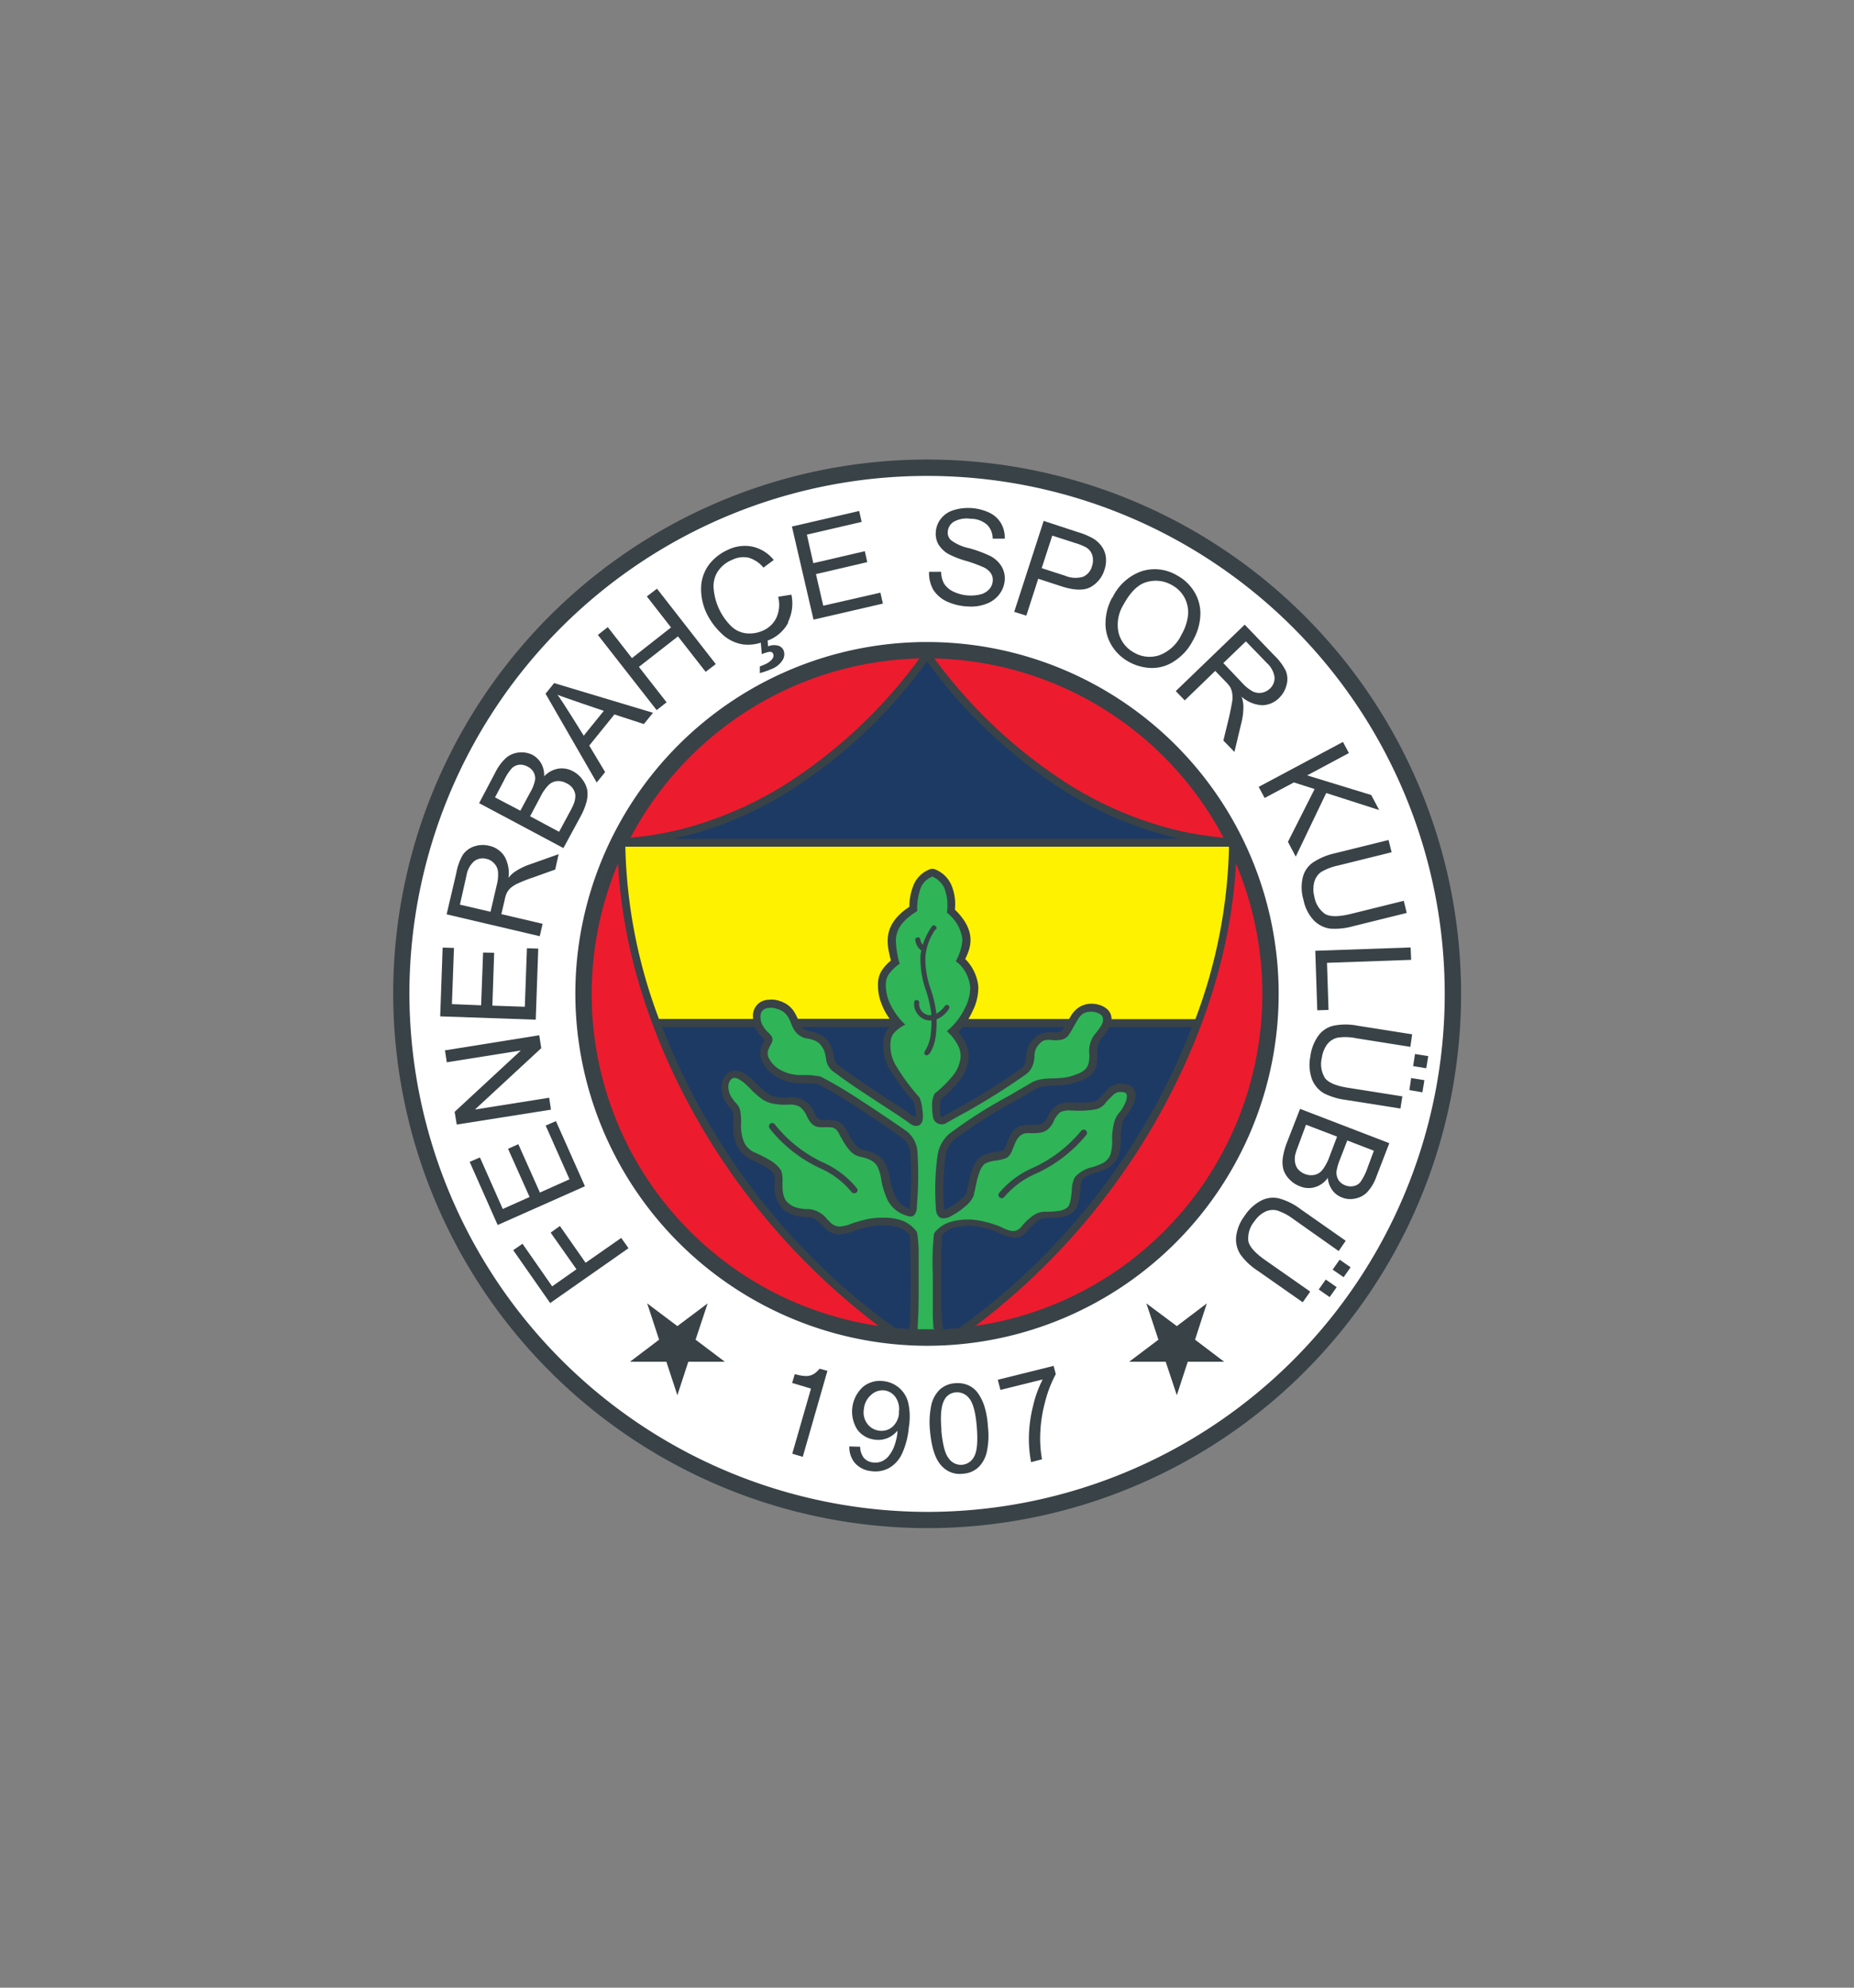
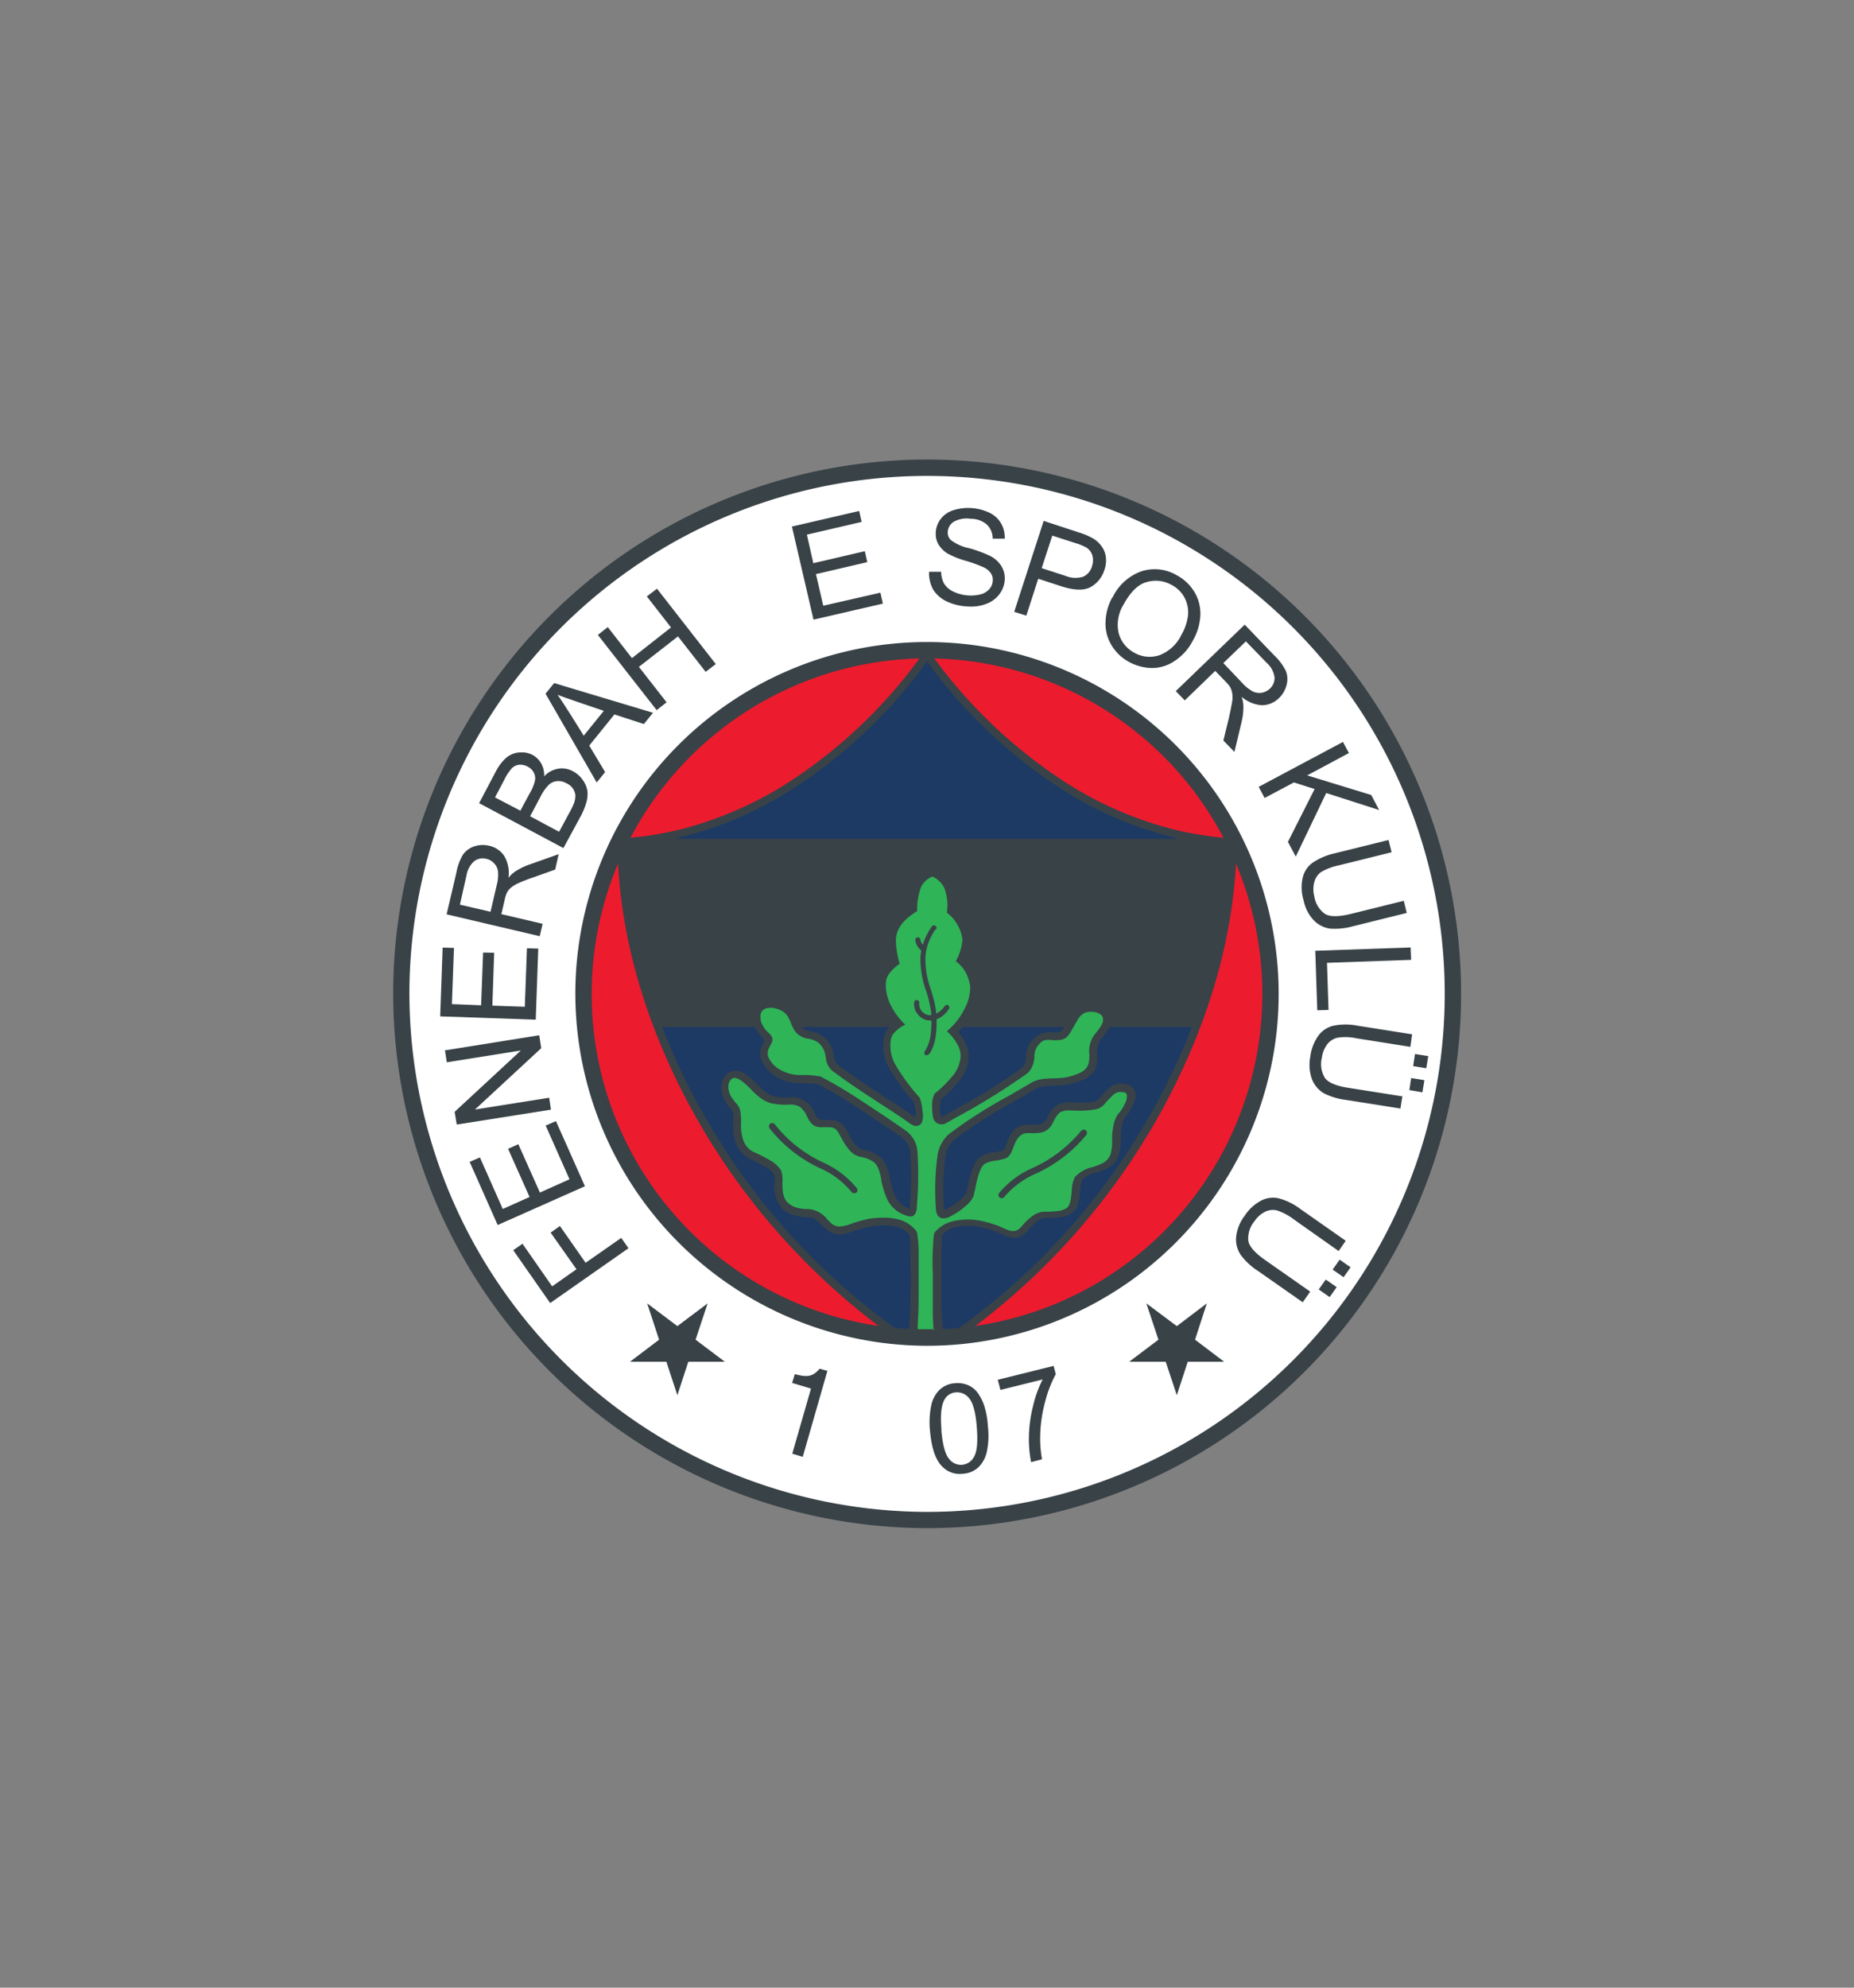
<svg xmlns="http://www.w3.org/2000/svg" id="Layer_1" data-name="Layer 1" viewBox="0 0 280 300">
  <rect x="0" y="0" width="280" height="300" fill="#808080" stroke="none" />
  <defs>
    <style>.cls-1{fill:#394247;}.cls-1,.cls-2,.cls-3,.cls-4,.cls-5,.cls-6{fill-rule:evenodd;}.cls-2{fill:#fff;}.cls-3{fill:#ed1b2e;}.cls-4{fill:#1d3a64;}.cls-5{fill:#fff200;}.cls-6{fill:#2fb457;}</style>
  </defs>
  <title>Fenerbahce Spor Kulubu Logo</title>
  <path class="cls-1" d="M140,230.64A80.64,80.64,0,1,0,59.38,150,80.78,80.78,0,0,0,140,230.64Z" />
  <path class="cls-2" d="M140,228.19A78.18,78.18,0,1,0,61.83,150,78.35,78.35,0,0,0,140,228.19Z" />
  <path class="cls-1" d="M140,203.12A53.11,53.11,0,1,0,86.89,150,53.23,53.23,0,0,0,140,203.12Z" />
  <path class="cls-3" d="M95.22,126.44a50.7,50.7,0,0,1,43.64-27.06,74.85,74.85,0,0,1-20.53,19.18,56,56,0,0,1-15.41,6.58,50.55,50.55,0,0,1-7.7,1.3Z" />
  <path class="cls-3" d="M132.68,200.12a50.63,50.63,0,0,1-39.34-69.78c.08,1.2.15,2.4.28,3.58,1.25,12.45,5.8,25.21,12.73,36.84a102.88,102.88,0,0,0,26.33,29.36Z" />
  <path class="cls-3" d="M186.66,130.34a50.63,50.63,0,0,1-39.34,69.78,102.88,102.88,0,0,0,26.33-29.36c7-11.78,11.61-24.74,12.78-37.34.1-1,.18-2,.23-3.08Z" />
  <path class="cls-3" d="M141.11,99.38a50.71,50.71,0,0,1,43.67,27.06,53.27,53.27,0,0,1-6.45-1,55.38,55.38,0,0,1-16.66-6.88,75.4,75.4,0,0,1-20.56-19.18Z" />
  <path class="cls-4" d="M102,126.59h76.1a55.8,55.8,0,0,1-17-7A76.33,76.33,0,0,1,140,99.83a75.56,75.56,0,0,1-21.06,19.73,55.8,55.8,0,0,1-17,7Z" />
  <path class="cls-4" d="M114,155H100a99.06,99.06,0,0,0,7.4,15.15,100.18,100.18,0,0,0,27.74,30.27c.73.07,1.43.12,2.15.17.4-2.42.2-13.63.13-14.15a3.82,3.82,0,0,0-1.58-1.15,7.09,7.09,0,0,0-2.3-.35,10.69,10.69,0,0,0-2.3.22,16.18,16.18,0,0,0-2.3.65,7.38,7.38,0,0,1-2.15.5,3.09,3.09,0,0,1-2.25-1,5.23,5.23,0,0,1-.43-.4c-.6-.6-1.2-1.2-1.88-1.2a6.75,6.75,0,0,1-2.25-.28,4.63,4.63,0,0,1-1.82-1,5,5,0,0,1-1.15-4,3.61,3.61,0,0,0-.1-1.2,3.58,3.58,0,0,0-1.33-1.1,21.73,21.73,0,0,0-2.12-1.1,4.32,4.32,0,0,1-2.26-2.35,8.26,8.26,0,0,1-.47-3.15,6.36,6.36,0,0,0,0-1.33,1.41,1.41,0,0,0-.28-.75l0,0a7,7,0,0,1-1-1.35,4.06,4.06,0,0,1-.5-2,2.75,2.75,0,0,1,.52-1.67,2,2,0,0,1,1.5-.83c1.25-.05,2.48,1.15,3.26,1.95.07.05.12.13.2.18a10.59,10.59,0,0,0,1.2,1.1,3.84,3.84,0,0,0,1.27.65,7.36,7.36,0,0,0,2.1.15h.1a3.61,3.61,0,0,1,3.93,2.42c.5,1,.9,1,1.63,1a5.33,5.33,0,0,1,.8,0c1.62.08,2,.83,2.67,2.05a4.13,4.13,0,0,0,.33.58,7,7,0,0,0,.72,1.1,4,4,0,0,0,.6.55,3.53,3.53,0,0,0,.83.28,5,5,0,0,1,2,.8,3.3,3.3,0,0,1,1.2,1.42,8,8,0,0,1,.53,1.75,13.88,13.88,0,0,0,.9,3.08,3.71,3.71,0,0,0,2.18,1.8c0-.13,0-.25,0-.43a50.1,50.1,0,0,0,.08-7.7,3.2,3.2,0,0,0-1.3-2.65c-2.31-1.6-4.71-3.2-6.91-4.65s-4.17-2.6-5.75-3.38a8.11,8.11,0,0,0-.88-.12c-.35,0-.65,0-1-.05h-.3a7.13,7.13,0,0,1-4.37-1.13,5.25,5.25,0,0,1-1.9-2.15,2.84,2.84,0,0,1,0-2.43c.07-.15.15-.25.2-.35.15-.3.22-.42,0-.67a5.49,5.49,0,0,1-1.1-1.43A.74.74,0,0,1,114,155Z" />
  <path class="cls-4" d="M134.28,155h-13.2a2.14,2.14,0,0,0,1.3.65,4.67,4.67,0,0,1,1.58.55,3.91,3.91,0,0,1,1.15,1,4.64,4.64,0,0,1,.72,1.7c0,.25.08.4.1.55a2,2,0,0,0,.85,1.45c2.5,1.85,4.93,3.43,7.13,4.88,1.58,1,3,1.95,4.3,2.87l0,0,.07,0a4.47,4.47,0,0,0,0-1c-.07-.45-.17-1-.27-1.35a32.84,32.84,0,0,1-3.76-5.13,6.87,6.87,0,0,1-.82-4.1,3.3,3.3,0,0,1,.6-1.7,1.61,1.61,0,0,1,.32-.42Z" />
  <path class="cls-4" d="M160.75,155H145.39c-.22.27-.45.55-.67.77a7.65,7.65,0,0,1,1.1,1.68,4.6,4.6,0,0,1,.47,2.07,6.1,6.1,0,0,1-1.53,3.73,16.92,16.92,0,0,1-2.67,2.68,6.5,6.5,0,0,0-.13,1.3,6.2,6.2,0,0,0,.13,1.32s0,0,.07.05h.08l0,0h0l1.55-.88a98.13,98.13,0,0,0,10.33-6.38,2.12,2.12,0,0,0,.68-.8,3.28,3.28,0,0,0,.17-1.15,3.85,3.85,0,0,1,.53-1.82,4.07,4.07,0,0,1,1.4-1.4,3.67,3.67,0,0,1,2.08-.35c.6,0,1.17,0,1.42-.35.1-.13.18-.3.28-.45Z" />
  <path class="cls-4" d="M142.41,200.6c.83,0,1.65-.1,2.48-.2a100.18,100.18,0,0,0,27.74-30.27A99.06,99.06,0,0,0,180,155H167.55a5.43,5.43,0,0,1-.43.75,10.07,10.07,0,0,1-.87,1.12,3.39,3.39,0,0,0-.53,2.23c0,1.55,0,3.08-2.47,4a10.75,10.75,0,0,1-4.13.75,14.48,14.48,0,0,0-1.55.13,3.32,3.32,0,0,0-1.33.47c-.92.55-2,1.18-3.15,1.83a69.91,69.91,0,0,0-8.9,5.67,4.31,4.31,0,0,0-1.43,2.68,40.05,40.05,0,0,0-.22,7.4c0,.45,0,.6,0,.6a2.35,2.35,0,0,0,.65-.27,8.89,8.89,0,0,0,1.85-1.3A3.6,3.6,0,0,0,146,180c0-.13.07-.4.12-.7.33-1.58.8-4,2.08-4.78a4.5,4.5,0,0,1,2-.62,4.92,4.92,0,0,0,1.27-.28c.18,0,.35-.5.55-1,.48-1.26,1-2.78,3.1-2.86.25,0,.5,0,.75,0,1,0,1.73,0,2.26-1a4.35,4.35,0,0,1,1.45-1.9,3.69,3.69,0,0,1,2.3-.48h.27a14.39,14.39,0,0,0,3-.1,1.52,1.52,0,0,0,1-.65c.15-.17.3-.35.52-.57l.3-.3a2.94,2.94,0,0,1,2.38-1.23,3.31,3.31,0,0,1,1.3.3,1.66,1.66,0,0,1,.85,1.6A4.2,4.2,0,0,1,171,167a7.14,7.14,0,0,1-1.08,1.65l0,0a2.75,2.75,0,0,0-.43,1,6.78,6.78,0,0,0-.22,1.8,8.3,8.3,0,0,1-.33,2.9,3.52,3.52,0,0,1-2.1,2.15c-.43.2-.9.35-1.33.5a4.42,4.42,0,0,0-2.1,1.08,5.39,5.39,0,0,0-.25,1.45c-.12,1.3-.25,2.85-1.27,3.55a4.06,4.06,0,0,1-1.85.65,15.34,15.34,0,0,1-2.2.1,2.28,2.28,0,0,0-1.08.4,6.92,6.92,0,0,0-1.4,1.35c-1.5,1.83-2.73,1.28-4.25.6l-1.08-.45c-.57-.17-1.17-.37-1.82-.5a8.07,8.07,0,0,0-1.8-.2,8.34,8.34,0,0,0-2.48.3,3.79,3.79,0,0,0-1.65,1.08c-.15.95-.13,8.88-.1,10.53a33,33,0,0,0,.22,3.55Z" />
-   <path class="cls-5" d="M185.56,127.79H94.44a78.23,78.23,0,0,0,5.08,26h14.21v-.1a3.35,3.35,0,0,1,0-.72,2.47,2.47,0,0,1,.9-1.58,2.54,2.54,0,0,1,1.6-.5,2.71,2.71,0,0,1,.75,0,4.94,4.94,0,0,1,1.62.55,3.88,3.88,0,0,1,1.38,1.33,8.25,8.25,0,0,1,.5,1h13.88a9.66,9.66,0,0,1-1.15-2.07,7.6,7.6,0,0,1-.6-3.51,3.69,3.69,0,0,1,.67-1.87,6.2,6.2,0,0,1,1.26-1.33c0-.12-.05-.25-.08-.37-.53-2.2-1.2-5.08,2.88-7.76a8.37,8.37,0,0,1,.75-3.55,4.31,4.31,0,0,1,2.52-2.17h.4a4.44,4.44,0,0,1,2.63,2.35,7.4,7.4,0,0,1,.57,3.8c3.51,3.38,2.26,6,1.56,7.45A7,7,0,0,1,147,146.4a6.81,6.81,0,0,1,.75,2.5,7.85,7.85,0,0,1-.88,3.73,10,10,0,0,1-.62,1.17h15.2c.1-.15.2-.32.3-.5A3.94,3.94,0,0,1,163,152a3.42,3.42,0,0,1,1.57-.5,4.19,4.19,0,0,1,1.28.12,3.32,3.32,0,0,1,1.35.68,2,2,0,0,1,.67,1.4v.12h12.66a78.23,78.23,0,0,0,5.08-26Z" />
  <path class="cls-6" d="M141.16,200.62c-.4,0-.77,0-1.17,0s-1,0-1.4,0c0-.57.07-1.72.1-2.3.05-1.4.05-3,.05-4.43,0-.25,0-.47,0-.7,0-1.3,0-2.8,0-4.12a19.24,19.24,0,0,0-.23-3l-.12-.25a5,5,0,0,0-2.15-1.6,8.14,8.14,0,0,0-2.73-.43A11.9,11.9,0,0,0,131,184a22.18,22.18,0,0,0-2.45.7,5.57,5.57,0,0,1-1.77.42,2,2,0,0,1-1.45-.7l-.38-.37a4,4,0,0,0-2.75-1.56,6.43,6.43,0,0,1-1.88-.22,3.24,3.24,0,0,1-1.37-.78c-.8-.75-.78-2.05-.78-3.07a4.56,4.56,0,0,0-.2-1.75,4.85,4.85,0,0,0-1.77-1.6,21.21,21.21,0,0,0-2.28-1.15,3.1,3.1,0,0,1-1.63-1.73,6.66,6.66,0,0,1-.37-2.68,9.49,9.49,0,0,0-.08-1.52,2.35,2.35,0,0,0-.62-1.43l0,0a6.43,6.43,0,0,1-.85-1.13A3,3,0,0,1,110,164a1.58,1.58,0,0,1,.3-.95.87.87,0,0,1,.6-.37c.73,0,1.73.95,2.38,1.6a.84.84,0,0,1,.18.2,13.37,13.37,0,0,0,1.35,1.2,4.47,4.47,0,0,0,1.72.85,10,10,0,0,0,2.38.2h.1a3.06,3.06,0,0,1,1.75.3,3.45,3.45,0,0,1,1.1,1.45c.82,1.67,1.48,1.67,2.7,1.65h.73c1,.05,1.22.57,1.67,1.45l.35.6a8.16,8.16,0,0,0,.85,1.25,3.4,3.4,0,0,0,.9.83,3.74,3.74,0,0,0,1.18.4,4.83,4.83,0,0,1,1.6.65,2.35,2.35,0,0,1,.75.92,7.26,7.26,0,0,1,.45,1.48,12.15,12.15,0,0,0,1,3.4,4.71,4.71,0,0,0,2.83,2.35c.72.28,1.1.15,1.37-.3a2.29,2.29,0,0,0,.23-1.18,53.57,53.57,0,0,0,.1-7.9,4.32,4.32,0,0,0-1.83-3.48c-2.32-1.6-4.73-3.22-6.95-4.65a61.55,61.55,0,0,0-5.93-3.5l-.15,0c-.4-.07-.75-.12-1.08-.15s-.67-.05-1-.05h-.32a6.32,6.32,0,0,1-3.73-.93,4.24,4.24,0,0,1-1.47-1.62,1.64,1.64,0,0,1,0-1.45l.15-.33c.48-.85.7-1.22-.25-2.1a3.84,3.84,0,0,1-.85-1.1,2.23,2.23,0,0,1-.3-1,3.68,3.68,0,0,1,0-.5,1.14,1.14,0,0,1,.45-.83,1.52,1.52,0,0,1,.9-.27,3.17,3.17,0,0,1,.53,0,4.44,4.44,0,0,1,1.25.4,2.6,2.6,0,0,1,1,.92,5.94,5.94,0,0,1,.52,1.13,5.65,5.65,0,0,0,.48.95,2.84,2.84,0,0,0,2.1,1.25,4.08,4.08,0,0,1,1.23.42,2.14,2.14,0,0,1,.77.73,3,3,0,0,1,.55,1.27,4.1,4.1,0,0,0,.1.48,2.77,2.77,0,0,0,1.3,2.2c2.48,1.85,5,3.45,7.2,4.9,1.56,1,3,1.95,4.26,2.85a2,2,0,0,0,.55.28,1.22,1.22,0,0,0,.6,0,.84.84,0,0,0,.5-.38,2.1,2.1,0,0,0,.15-.3,4.4,4.4,0,0,0,0-1.7,6,6,0,0,0-.43-1.87,30.69,30.69,0,0,1-3.67-5,5.83,5.83,0,0,1-.7-3.45,2.44,2.44,0,0,1,.4-1.15,5.35,5.35,0,0,1,1.82-1.4,10.33,10.33,0,0,1-2.4-3.37,6.71,6.71,0,0,1-.53-3,2.71,2.71,0,0,1,.48-1.3,6.8,6.8,0,0,1,1.6-1.52,13.68,13.68,0,0,1-.57-3.45c0-2.13,1.52-3.43,3.22-4.51a9.32,9.32,0,0,1,.6-3.67,3.21,3.21,0,0,1,1.7-1.53,3.69,3.69,0,0,1,1.78,1.68,7.42,7.42,0,0,1,.4,3.77,6,6,0,0,1,2.35,4.08,8,8,0,0,1-1,3.25,5.17,5.17,0,0,1,1.55,1.8,6.23,6.23,0,0,1,.63,2.08,6.81,6.81,0,0,1-.77,3.13,10.49,10.49,0,0,1-2.76,3.55,7.48,7.48,0,0,1,1.73,2.25,3.56,3.56,0,0,1,.35,1.55,5.15,5.15,0,0,1-1.25,3,17.47,17.47,0,0,1-2.68,2.62,4,4,0,0,0-.37,2.08,6.81,6.81,0,0,0,.17,1.65.85.85,0,0,0,.15.3,1.19,1.19,0,0,0,.58.5,1.43,1.43,0,0,0,.87.07.81.81,0,0,0,.33-.15l1.55-.87a101.4,101.4,0,0,0,10.45-6.45,2.83,2.83,0,0,0,1.05-1.31,4.18,4.18,0,0,0,.3-1.57,2.51,2.51,0,0,1,.35-1.25,3,3,0,0,1,1-1A3.11,3.11,0,0,1,159,157c.95,0,1.85.05,2.45-.87a11.55,11.55,0,0,0,.6-1c.18-.32.4-.7.65-1.12a3,3,0,0,1,.85-1,2,2,0,0,1,1-.3,2.82,2.82,0,0,1,.92.07,2.29,2.29,0,0,1,.83.4.77.77,0,0,1,.27.6.85.85,0,0,1,0,.35,2.56,2.56,0,0,1-.48,1,10.76,10.76,0,0,1-.77,1,4.19,4.19,0,0,0-.8,3c0,1.15,0,2.27-1.73,2.93a9.47,9.47,0,0,1-1.92.57,17,17,0,0,1-1.8.13,12.36,12.36,0,0,0-1.73.12,4.74,4.74,0,0,0-1.75.63c-.83.5-1.93,1.12-3.1,1.82a71,71,0,0,0-9.13,5.8,5.31,5.31,0,0,0-1.78,3.36,38.22,38.22,0,0,0-.25,7.67c0,1.08.35,1.56.9,1.71a2.16,2.16,0,0,0,1.48-.38,9.84,9.84,0,0,0,2.13-1.48,3.88,3.88,0,0,0,1.25-1.65c0-.3.1-.5.15-.75.27-1.37.67-3.45,1.55-4a4.38,4.38,0,0,1,1.52-.43,6.86,6.86,0,0,0,1.53-.35c.65-.22.92-.92,1.22-1.7s.78-2.05,2-2.1a5.87,5.87,0,0,1,.7,0c1.38,0,2.48,0,3.33-1.7a3.91,3.91,0,0,1,1-1.45h0a3,3,0,0,1,1.62-.27l.28,0a14.41,14.41,0,0,0,3.3-.15,2.46,2.46,0,0,0,1.67-1,3.53,3.53,0,0,1,.43-.47l.32-.33c.46-.47.83-.87,1.51-.85a1.82,1.82,0,0,1,.75.13c.12.07.22.25.22.57a2.72,2.72,0,0,1-.35,1.15,5.23,5.23,0,0,1-.87,1.35l0,0a3.73,3.73,0,0,0-.75,1.6,10.16,10.16,0,0,0-.27,2.12,7.5,7.5,0,0,1-.23,2.48,2.53,2.53,0,0,1-1.48,1.48,9.13,9.13,0,0,1-1.22.45,5.08,5.08,0,0,0-2.68,1.52,4.34,4.34,0,0,0-.47,2c-.1,1.05-.2,2.27-.78,2.67a3,3,0,0,1-1.35.45,12.38,12.38,0,0,1-2,.1,3.12,3.12,0,0,0-1.73.6,8.23,8.23,0,0,0-1.68,1.58c-.92,1.13-1.77.75-2.85.28a8.18,8.18,0,0,0-1.17-.48,15.85,15.85,0,0,0-1.95-.55,10,10,0,0,0-2.08-.25,9.58,9.58,0,0,0-2.8.38,5.07,5.07,0,0,0-2.3,1.55l-.13.25a40.22,40.22,0,0,0-.17,6v1.22c0,1.18,0,2.51,0,3.73,0,.4,0,.8,0,1.18,0,.6.07,1.77.12,2.37Z" />
  <path class="cls-1" d="M141.29,140.25a8.56,8.56,0,0,0-1.1,2.12,7.67,7.67,0,0,0-.23.78.45.45,0,0,1-.05.17,10.62,10.62,0,0,0-.15,1.15,13.6,13.6,0,0,0,.8,4.83,18.64,18.64,0,0,1,.83,3.48.82.82,0,0,0,0,.22,3.79,3.79,0,0,0,1.18-1c.17-.25.37-.45.65-.25s.15.47-.05.72a3.81,3.81,0,0,1-1.73,1.38,15.34,15.34,0,0,1-.15,2.7,6.4,6.4,0,0,1-.82,2.35c-.2.27-.5.5-.75.3s-.08-.5.1-.78a5.93,5.93,0,0,0,.7-2,16.28,16.28,0,0,0,.15-2.4,2.58,2.58,0,0,1-1.08-.17,2.39,2.39,0,0,1-1-.8,2.28,2.28,0,0,1-.53-1.65c0-.28.13-.53.45-.45s.33.27.3.57a1.79,1.79,0,0,0,.35,1.05,2,2,0,0,0,.75.55,1.58,1.58,0,0,0,.73.1c0-.1,0-.22,0-.32a17.91,17.91,0,0,0-.78-3.36,14.31,14.31,0,0,1-.85-5.07c0-.38.08-.7.13-1a2.86,2.86,0,0,1-.48-.5,2.38,2.38,0,0,1-.4-.93c-.05-.2-.07-.47.28-.55s.42.18.47.38a1.33,1.33,0,0,0,.28.62.29.29,0,0,0,.07.1c.05-.12.1-.27.15-.42a10.1,10.1,0,0,1,1.18-2.28.38.38,0,0,1,.57-.15.39.39,0,0,1,.08.58Z" />
  <path class="cls-1" d="M164.07,171.28a21.19,21.19,0,0,1-7.57,5.83,13.11,13.11,0,0,0-4.86,3.58.49.49,0,0,1-.77-.6,13.71,13.71,0,0,1,5.17-3.85,20.41,20.41,0,0,0,7.28-5.61.54.54,0,0,1,.7,0,.5.5,0,0,1,0,.7Z" />
  <path class="cls-1" d="M117,169.68a20.27,20.27,0,0,0,7.28,5.76,13.88,13.88,0,0,1,5.1,3.87.47.47,0,0,1-.07.7.53.53,0,0,1-.7-.1,12.87,12.87,0,0,0-4.78-3.6,21.09,21.09,0,0,1-7.6-6,.54.54,0,0,1,.07-.7.5.5,0,0,1,.7.07Z" />
  <polygon class="cls-1" points="200.22 193.12 201.87 194.27 200.81 195.77 199.16 194.62 200.22 193.12 200.22 193.12" />
  <polygon class="cls-1" points="202.32 190.12 203.97 191.27 202.92 192.77 201.26 191.62 202.32 190.12 202.32 190.12" />
  <path class="cls-1" d="M197.84,195l-1.1,1.55-6.83-4.78a9.63,9.63,0,0,1-2.53-2.37,4.18,4.18,0,0,1-.7-2.65,6.34,6.34,0,0,1,1.28-3.23,6.71,6.71,0,0,1,2.48-2.3,3.91,3.91,0,0,1,2.7-.35,9.46,9.46,0,0,1,3.27,1.62l6.83,4.78-1.07,1.55L195.34,184a8.58,8.58,0,0,0-2.48-1.31,2.68,2.68,0,0,0-1.8.2,4.2,4.2,0,0,0-1.6,1.43,4,4,0,0,0-.93,3c.18.85,1,1.77,2.48,2.82l6.83,4.78Z" />
  <polygon class="cls-1" points="213.12 162.71 215.12 163.03 214.82 164.86 212.85 164.53 213.12 162.71 213.12 162.71" />
  <polygon class="cls-1" points="213.7 159.08 215.7 159.4 215.4 161.23 213.42 160.91 213.7 159.08 213.7 159.08" />
  <path class="cls-1" d="M211.8,165.41l-.3,1.9-8.23-1.3a10.16,10.16,0,0,1-3.33-1,4.27,4.27,0,0,1-1.78-2.07,6.46,6.46,0,0,1-.27-3.46,6.88,6.88,0,0,1,1.22-3.17,3.91,3.91,0,0,1,2.28-1.5,9.28,9.28,0,0,1,3.65,0l8.23,1.3L213,158l-8.2-1.3a7.72,7.72,0,0,0-2.8-.08,2.73,2.73,0,0,0-1.56,1,4.37,4.37,0,0,0-.8,2,4,4,0,0,0,.48,3.11c.55.7,1.7,1.17,3.48,1.45l8.23,1.3Z" />
  <polygon class="cls-1" points="198.64 143.5 213.04 143 213.12 144.87 200.41 145.32 200.64 152.43 198.94 152.48 198.64 143.5 198.64 143.5" />
  <path class="cls-1" d="M212,135.94l.45,1.85-8.08,2a10.23,10.23,0,0,1-3.47.37,4.26,4.26,0,0,1-2.46-1.23,6.16,6.16,0,0,1-1.57-3.07,6.58,6.58,0,0,1-.13-3.38,3.8,3.8,0,0,1,1.5-2.27,9.78,9.78,0,0,1,3.38-1.43l8.08-2,.47,1.85-8.07,2a8.57,8.57,0,0,0-2.61,1,2.76,2.76,0,0,0-1,1.5,4.27,4.27,0,0,0,0,2.15,4,4,0,0,0,1.65,2.68c.76.42,2,.42,3.78,0l8.08-2Z" />
  <polygon class="cls-1" points="190.09 118.76 202.82 111.98 203.72 113.66 197.41 117.03 207.09 119.99 208.29 122.26 200.29 119.69 195.69 129.29 194.51 127.06 198.54 119.09 195.41 118.09 190.99 120.44 190.09 118.76 190.09 118.76" />
  <path class="cls-1" d="M140.31,86.3l1.83,0a3.68,3.68,0,0,0,.45,1.8A3.38,3.38,0,0,0,144,89.3a6.17,6.17,0,0,0,4.13.4,2.71,2.71,0,0,0,1.3-.8,2.11,2.11,0,0,0,.5-1.23,1.79,1.79,0,0,0-.32-1.2,2.74,2.74,0,0,0-1.23-.92,20.25,20.25,0,0,0-2.5-.9,13.75,13.75,0,0,1-2.73-1.08,4.27,4.27,0,0,1-1.45-1.45,3.27,3.27,0,0,1-.37-1.83,3.6,3.6,0,0,1,.77-2A3.82,3.82,0,0,1,144,77a7.53,7.53,0,0,1,5.46.4A4.06,4.06,0,0,1,151.19,79a4.26,4.26,0,0,1,.55,2.3l-1.82,0a2.93,2.93,0,0,0-.88-2.13,3.72,3.72,0,0,0-2.45-.87,4,4,0,0,0-2.55.45,1.91,1.91,0,0,0-.9,1.47,1.54,1.54,0,0,0,.47,1.3,7,7,0,0,0,2.81,1.23,20.35,20.35,0,0,1,3.1,1.15,4.3,4.3,0,0,1,1.75,1.6,3.56,3.56,0,0,1,.47,2.08,4,4,0,0,1-.82,2.12,4.29,4.29,0,0,1-2,1.45,6.42,6.42,0,0,1-2.8.38,8.23,8.23,0,0,1-3.23-.8A4.84,4.84,0,0,1,140.94,89a5.12,5.12,0,0,1-.63-2.65Z" />
  <polygon class="cls-1" points="122.86 93.52 119.6 79.47 129.76 77.12 130.13 78.77 121.86 80.69 122.83 85 130.61 83.19 130.98 84.84 123.23 86.65 124.33 91.42 132.96 89.45 133.34 91.1 122.86 93.52 122.86 93.52" />
-   <path class="cls-1" d="M119,93.9a6.33,6.33,0,0,0,.52-4.15l-2,.32a4.77,4.77,0,0,1-.25,3.13,4,4,0,0,1-2.1,2,4.84,4.84,0,0,1-2.52.38,3.86,3.86,0,0,1-2.36-1.21,9,9,0,0,1-2.5-5.42,4.14,4.14,0,0,1,.55-2.6,4.72,4.72,0,0,1,2.23-1.85,3.8,3.8,0,0,1,2.48-.33,4.6,4.6,0,0,1,2.25,1.5l1.55-1.15a5.65,5.65,0,0,0-3.15-2,5.78,5.78,0,0,0-3.78.47,7.4,7.4,0,0,0-2.83,2.21,6.09,6.09,0,0,0-1.2,3.32,8.58,8.58,0,0,0,.8,4A10.43,10.43,0,0,0,109,95.65a5.88,5.88,0,0,0,3.15,1.6A6.21,6.21,0,0,0,114.9,97l.15,1.74a4.43,4.43,0,0,1,1-.33.92.92,0,0,1,.47,0,.56.56,0,0,1,.23.25c.35.73-.73,1.4-1.15,1.58-.18.07-.45.2-.85.35l0,1a11.53,11.53,0,0,0,1.73-.6,3.33,3.33,0,0,0,1.72-1.38,1.62,1.62,0,0,0,.13-1.47,1.24,1.24,0,0,0-.78-.68,2.31,2.31,0,0,0-1.55.1l-.07-.92.12,0a5.79,5.79,0,0,0,3-2.68Z" />
  <polygon class="cls-1" points="99.17 107.18 90.29 95.83 91.79 94.65 95.44 99.33 101.34 94.7 97.69 90.02 99.22 88.85 108.1 100.23 106.57 101.4 102.39 96.05 96.49 100.65 100.67 106 99.17 107.18 99.17 107.18" />
  <polygon class="cls-1" points="102.3 200.15 106.87 196.72 105.05 202.2 109.47 205.53 103.95 205.53 102.3 210.58 100.64 205.53 95.14 205.53 99.54 202.2 97.74 196.72 102.3 200.15 102.3 200.15" />
  <path class="cls-1" d="M151.09,209.78l-.4-1.53,8.43-2.1.33,1.25a18.27,18.27,0,0,0-1.6,4.13,21.37,21.37,0,0,0-.75,5,17.88,17.88,0,0,0,.27,3.72l-1.65.43a18.38,18.38,0,0,1-.33-3.88,20.55,20.55,0,0,1,.63-4.6,17,17,0,0,1,1.45-4l-6.38,1.58Z" />
  <path class="cls-1" d="M121.23,219.88l-1.58-.47,2.83-9.83-2.85-.85.4-1.33c1.72.45,2.65.5,3.75-.82l1.18.32-3.73,13Z" />
  <polygon class="cls-1" points="177.73 200.15 173.13 196.72 174.95 202.2 170.53 205.53 176.05 205.53 177.73 210.58 179.38 205.53 184.88 205.53 180.48 202.2 182.26 196.72 177.73 200.15 177.73 200.15" />
  <polygon class="cls-1" points="94.92 188.39 83.09 196.67 77.51 188.69 78.91 187.72 83.39 194.15 87.06 191.57 83.16 186.04 84.56 185.04 88.44 190.59 93.82 186.84 94.92 188.39 94.92 188.39" />
  <polygon class="cls-1" points="80.91 153.9 66.48 153.4 66.85 143.02 68.56 143.07 68.25 151.55 72.66 151.73 72.96 143.77 74.63 143.8 74.36 151.78 79.26 151.95 79.58 143.12 81.29 143.17 80.91 153.9 80.91 153.9" />
  <polygon class="cls-1" points="83.21 167.48 68.98 169.73 68.66 167.81 78.66 158.55 67.48 160.33 67.2 158.53 81.44 156.25 81.74 158.2 71.73 167.46 82.94 165.68 83.21 167.48 83.21 167.48" />
  <polygon class="cls-1" points="88.34 179.04 75.16 184.89 70.93 175.36 72.48 174.69 75.93 182.47 79.98 180.66 76.73 173.39 78.28 172.69 81.54 179.99 86.01 177.99 82.41 169.88 83.96 169.21 88.34 179.04 88.34 179.04" />
  <path class="cls-1" d="M140.46,216a12.57,12.57,0,0,1,.18-3.88,4.64,4.64,0,0,1,1.25-2.35,3.73,3.73,0,0,1,2.35-1,4.05,4.05,0,0,1,1.93.28,3.5,3.5,0,0,1,1.45,1.12,7.13,7.13,0,0,1,1,1.93,12.29,12.29,0,0,1,.57,3.12,11.72,11.72,0,0,1-.15,3.86,4.64,4.64,0,0,1-1.25,2.35,3.73,3.73,0,0,1-2.35,1,3.66,3.66,0,0,1-3.18-1.13c-1-1-1.57-2.8-1.8-5.3Zm1.7-.15c.2,2.2.58,3.63,1.15,4.3a2.22,2.22,0,0,0,3.81-.32c.45-.78.57-2.25.4-4.46s-.58-3.65-1.15-4.32a2.28,2.28,0,0,0-2-.9,2.08,2.08,0,0,0-1.73,1.1c-.5.87-.65,2.4-.45,4.6Z" />
-   <path class="cls-1" d="M128.33,218.31l1.58.05a2.76,2.76,0,0,0,.57,1.7,2.14,2.14,0,0,0,1.38.67,2.51,2.51,0,0,0,1.37-.2,2.67,2.67,0,0,0,1-.8,5.37,5.37,0,0,0,.83-1.47,9.06,9.06,0,0,0,.47-2c0-.07,0-.17,0-.33a3.67,3.67,0,0,1-1.48,1.11,3.57,3.57,0,0,1-1.9.25,3.79,3.79,0,0,1-2.68-1.53,5.06,5.06,0,0,1,.85-6.43,4,4,0,0,1,3.15-.87,4.29,4.29,0,0,1,3.68,3.2,9.56,9.56,0,0,1,.1,3.8,11.79,11.79,0,0,1-1.05,4,4.77,4.77,0,0,1-1.92,2.1,4.3,4.3,0,0,1-2.68.48,3.83,3.83,0,0,1-2.45-1.18,3.74,3.74,0,0,1-.88-2.57Zm7.41-5.08a3.16,3.16,0,0,0-.48-2.33,2.43,2.43,0,0,0-1.7-1.05,2.55,2.55,0,0,0-2,.68,3.22,3.22,0,0,0-1.1,2.2,2.83,2.83,0,0,0,.52,2.15,2.59,2.59,0,0,0,1.8,1.05,2.5,2.5,0,0,0,2-.58,3.09,3.09,0,0,0,1-2.12Z" />
  <path class="cls-1" d="M90.11,118.09,82.39,104.7l1.3-1.6,14.93,4.48-1.38,1.7-4.45-1.45-3.8,4.7,2.4,4-1.28,1.58Zm-2-7,3.08-3.8s-6.28-2.11-7-2.43c.6.72,4,6.23,4,6.23Z" />
  <path class="cls-1" d="M85.09,128l-12.73-6.78,2.52-4.78a7.14,7.14,0,0,1,1.63-2.12,3.45,3.45,0,0,1,1.92-.75,3.63,3.63,0,0,1,2,.37,3.4,3.4,0,0,1,1.3,1.28,3.61,3.61,0,0,1,.45,1.95,3.81,3.81,0,0,1,2.1-1.15,3.47,3.47,0,0,1,2.27.4A4.08,4.08,0,0,1,88,117.71a3.93,3.93,0,0,1,.7,1.58,4.48,4.48,0,0,1-.12,1.72,9.92,9.92,0,0,1-.88,2.18L85.09,128Zm-.63-2.5,1.7-3.15a9.77,9.77,0,0,0,.55-1.18,3.41,3.41,0,0,0,.18-1.17,2.17,2.17,0,0,0-.38-1,2.3,2.3,0,0,0-1-.8,2.41,2.41,0,0,0-1.42-.3,2.06,2.06,0,0,0-1.28.63,6.65,6.65,0,0,0-1.2,1.75l-1.55,2.92,4.35,2.33Zm-5.88-3.13,1.48-2.75a6.27,6.27,0,0,0,.7-1.67,1.88,1.88,0,0,0-.12-1.3,2.09,2.09,0,0,0-.93-.93,2.3,2.3,0,0,0-1.28-.3,1.94,1.94,0,0,0-1.12.52,7.6,7.6,0,0,0-1.2,1.86l-1.35,2.55,3.82,2Z" />
  <path class="cls-1" d="M81.51,141.3,67.45,138l1.46-6.22a8.34,8.34,0,0,1,1-2.78,3.4,3.4,0,0,1,1.7-1.25,4,4,0,0,1,2.25-.1,3.67,3.67,0,0,1,2.3,1.55,5.1,5.1,0,0,1,.63,3.3,4.22,4.22,0,0,1,1-.95A9.48,9.48,0,0,1,80,130.47l4.37-1.55-.52,2.32-3.35,1.2a21.69,21.69,0,0,0-2.26.88,4.7,4.7,0,0,0-1.15.72,2.56,2.56,0,0,0-.57.78,4.29,4.29,0,0,0-.3,1l-.5,2.15,6.23,1.46-.43,1.85Zm-7.43-3.68.93-4a5.92,5.92,0,0,0,.2-2.05,2.08,2.08,0,0,0-.6-1.28,2.16,2.16,0,0,0-1.18-.67,2.11,2.11,0,0,0-1.8.35,3.59,3.59,0,0,0-1.17,2.12l-1,4.45,4.65,1.08Z" />
  <path class="cls-1" d="M177.6,104.28l10.38-10,4.43,4.61a8.36,8.36,0,0,1,1.78,2.37,3.32,3.32,0,0,1,.12,2.1,4.16,4.16,0,0,1-1.15,2,3.7,3.7,0,0,1-2.55,1.08,5.16,5.16,0,0,1-3.1-1.28,4.66,4.66,0,0,1,.27,1.33,9.78,9.78,0,0,1-.27,2.48l-1.08,4.52-1.67-1.72.85-3.48c.22-1,.37-1.77.47-2.35a3.93,3.93,0,0,0,0-1.38,2.85,2.85,0,0,0-.32-.9,6,6,0,0,0-.68-.8l-1.55-1.6-4.6,4.45-1.33-1.37Zm7.13-4.23,2.85,3a6.26,6.26,0,0,0,1.6,1.3,2.29,2.29,0,0,0,1.41.2,2.39,2.39,0,0,0,1.2-.62,2.17,2.17,0,0,0,.7-1.7,3.56,3.56,0,0,0-1.15-2.15l-3.18-3.28-3.43,3.3Z" />
  <path class="cls-1" d="M168,90.22a7.73,7.73,0,0,1,4.4-4,6.56,6.56,0,0,1,5.35.62,6.87,6.87,0,0,1,2.68,2.58,6.31,6.31,0,0,1,.85,3.52,8.47,8.47,0,0,1-1.15,3.78,8,8,0,0,1-2.68,3,6,6,0,0,1-3.45,1.1,7.4,7.4,0,0,1-3.5-.92,6.91,6.91,0,0,1-2.7-2.63,6.24,6.24,0,0,1-.83-3.53,8.15,8.15,0,0,1,1-3.55Zm1.7,1a5.78,5.78,0,0,0-.77,4.28,4.74,4.74,0,0,0,2.35,3,4.64,4.64,0,0,0,3.85.38,6.08,6.08,0,0,0,3.3-3.08,7.67,7.67,0,0,0,1-3,4.78,4.78,0,0,0-.55-2.62,4.62,4.62,0,0,0-1.91-1.88,4.84,4.84,0,0,0-3.72-.47c-1.3.32-2.48,1.45-3.53,3.35Z" />
  <path class="cls-1" d="M153.17,92.35l4.45-13.73,5.18,1.7a10.39,10.39,0,0,1,2,.8,4.12,4.12,0,0,1,1.47,1.2A3.49,3.49,0,0,1,167,84a4.33,4.33,0,0,1-.2,2,4.44,4.44,0,0,1-2.08,2.6q-1.5.83-4.4-.1l-3.52-1.15L155,92.92l-1.82-.57Zm4.15-6.6,3.55,1.15a4,4,0,0,0,2.7.15,2.39,2.39,0,0,0,1.35-1.6,2.76,2.76,0,0,0,.05-1.63,2.13,2.13,0,0,0-.9-1.18,8.49,8.49,0,0,0-1.65-.67l-3.5-1.13-1.6,4.91Z" />
-   <path class="cls-1" d="M196.34,167.36l13.48,5.18-1.95,5.05a6.77,6.77,0,0,1-1.35,2.3,3.38,3.38,0,0,1-1.83,1,3.29,3.29,0,0,1-2-.15,3.16,3.16,0,0,1-1.45-1.07,3.71,3.71,0,0,1-.71-1.9,3.59,3.59,0,0,1-1.92,1.4,3.33,3.33,0,0,1-2.3-.13,4.07,4.07,0,0,1-1.6-1.07,3.63,3.63,0,0,1-.88-1.45,4.44,4.44,0,0,1-.1-1.73,10.41,10.41,0,0,1,.6-2.27l2-5.13Zm.9,2.4L196,173.11a8.94,8.94,0,0,0-.4,1.23,3.09,3.09,0,0,0,0,1.17,2.11,2.11,0,0,0,.47,1,2.77,2.77,0,0,0,1.05.7,2.5,2.5,0,0,0,1.45.1,2.06,2.06,0,0,0,1.18-.78,7.36,7.36,0,0,0,1-1.87l1.18-3.11-4.63-1.77Zm6.23,2.38-1.13,2.92a8.35,8.35,0,0,0-.5,1.75,2.2,2.2,0,0,0,.3,1.28,2,2,0,0,0,1,.8,2.18,2.18,0,0,0,1.3.12,1.69,1.69,0,0,0,1.05-.65,8.4,8.4,0,0,0,1-2l1-2.68-4.07-1.57Z" />
</svg>